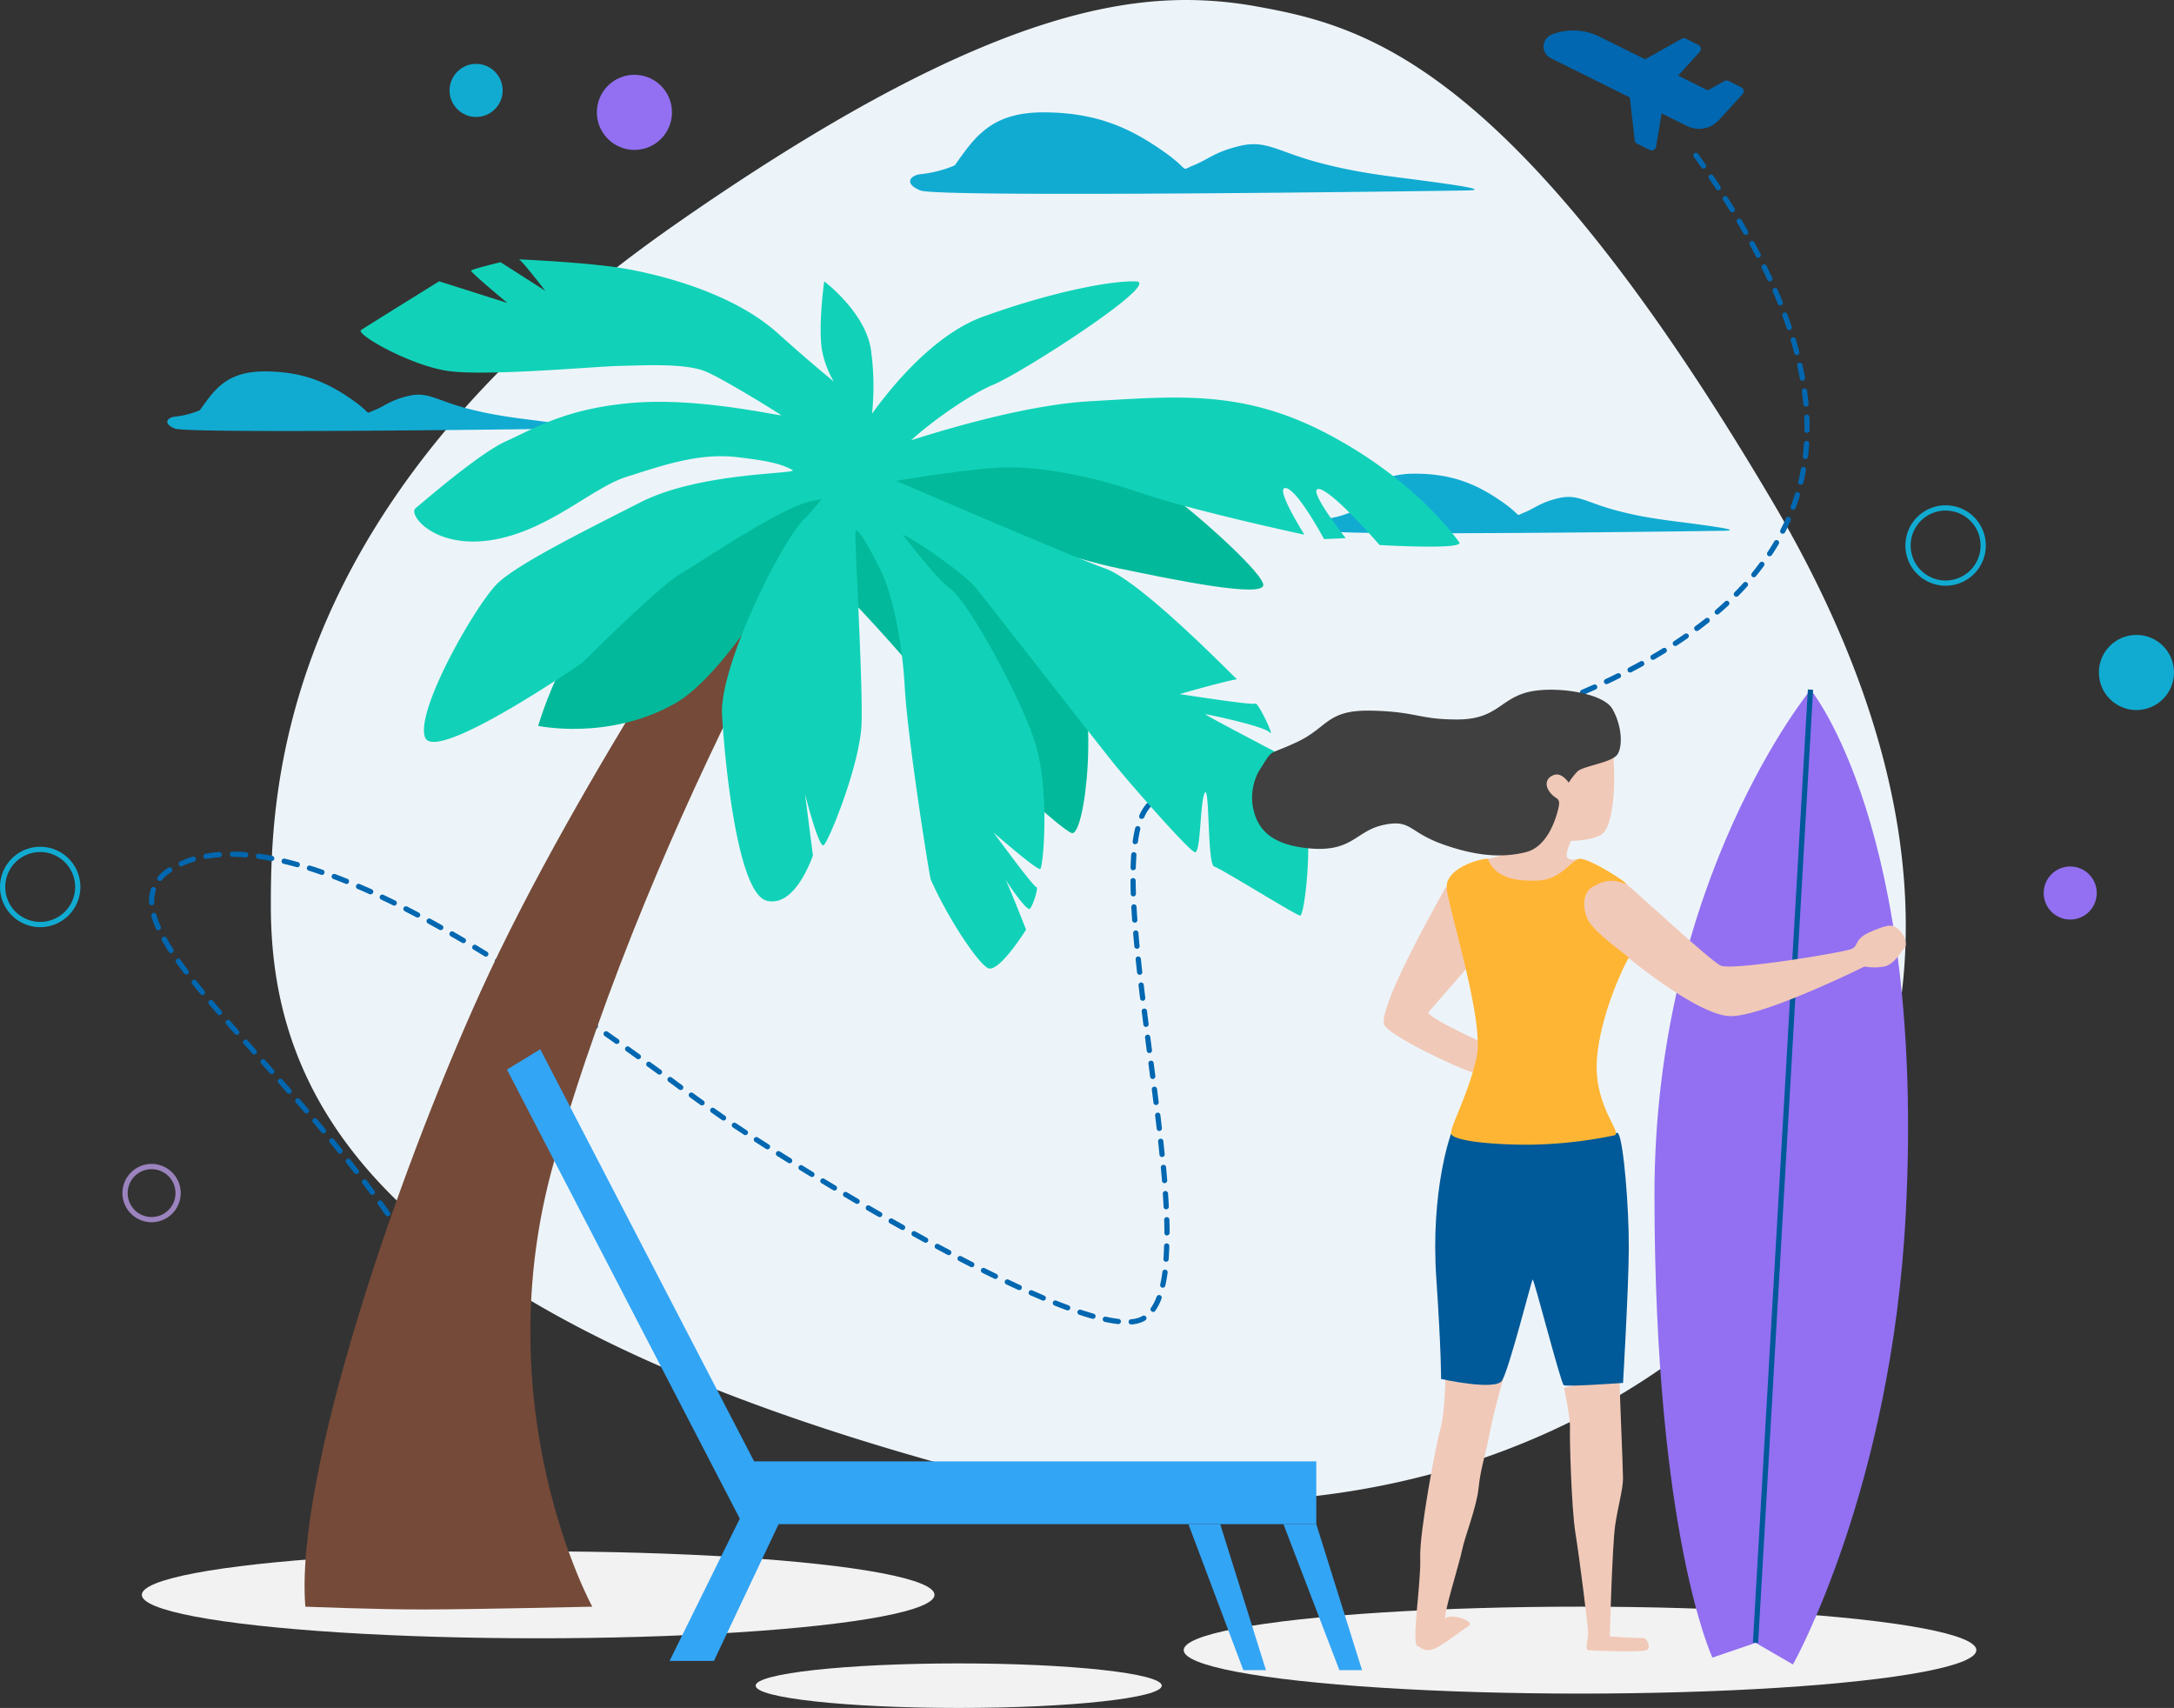
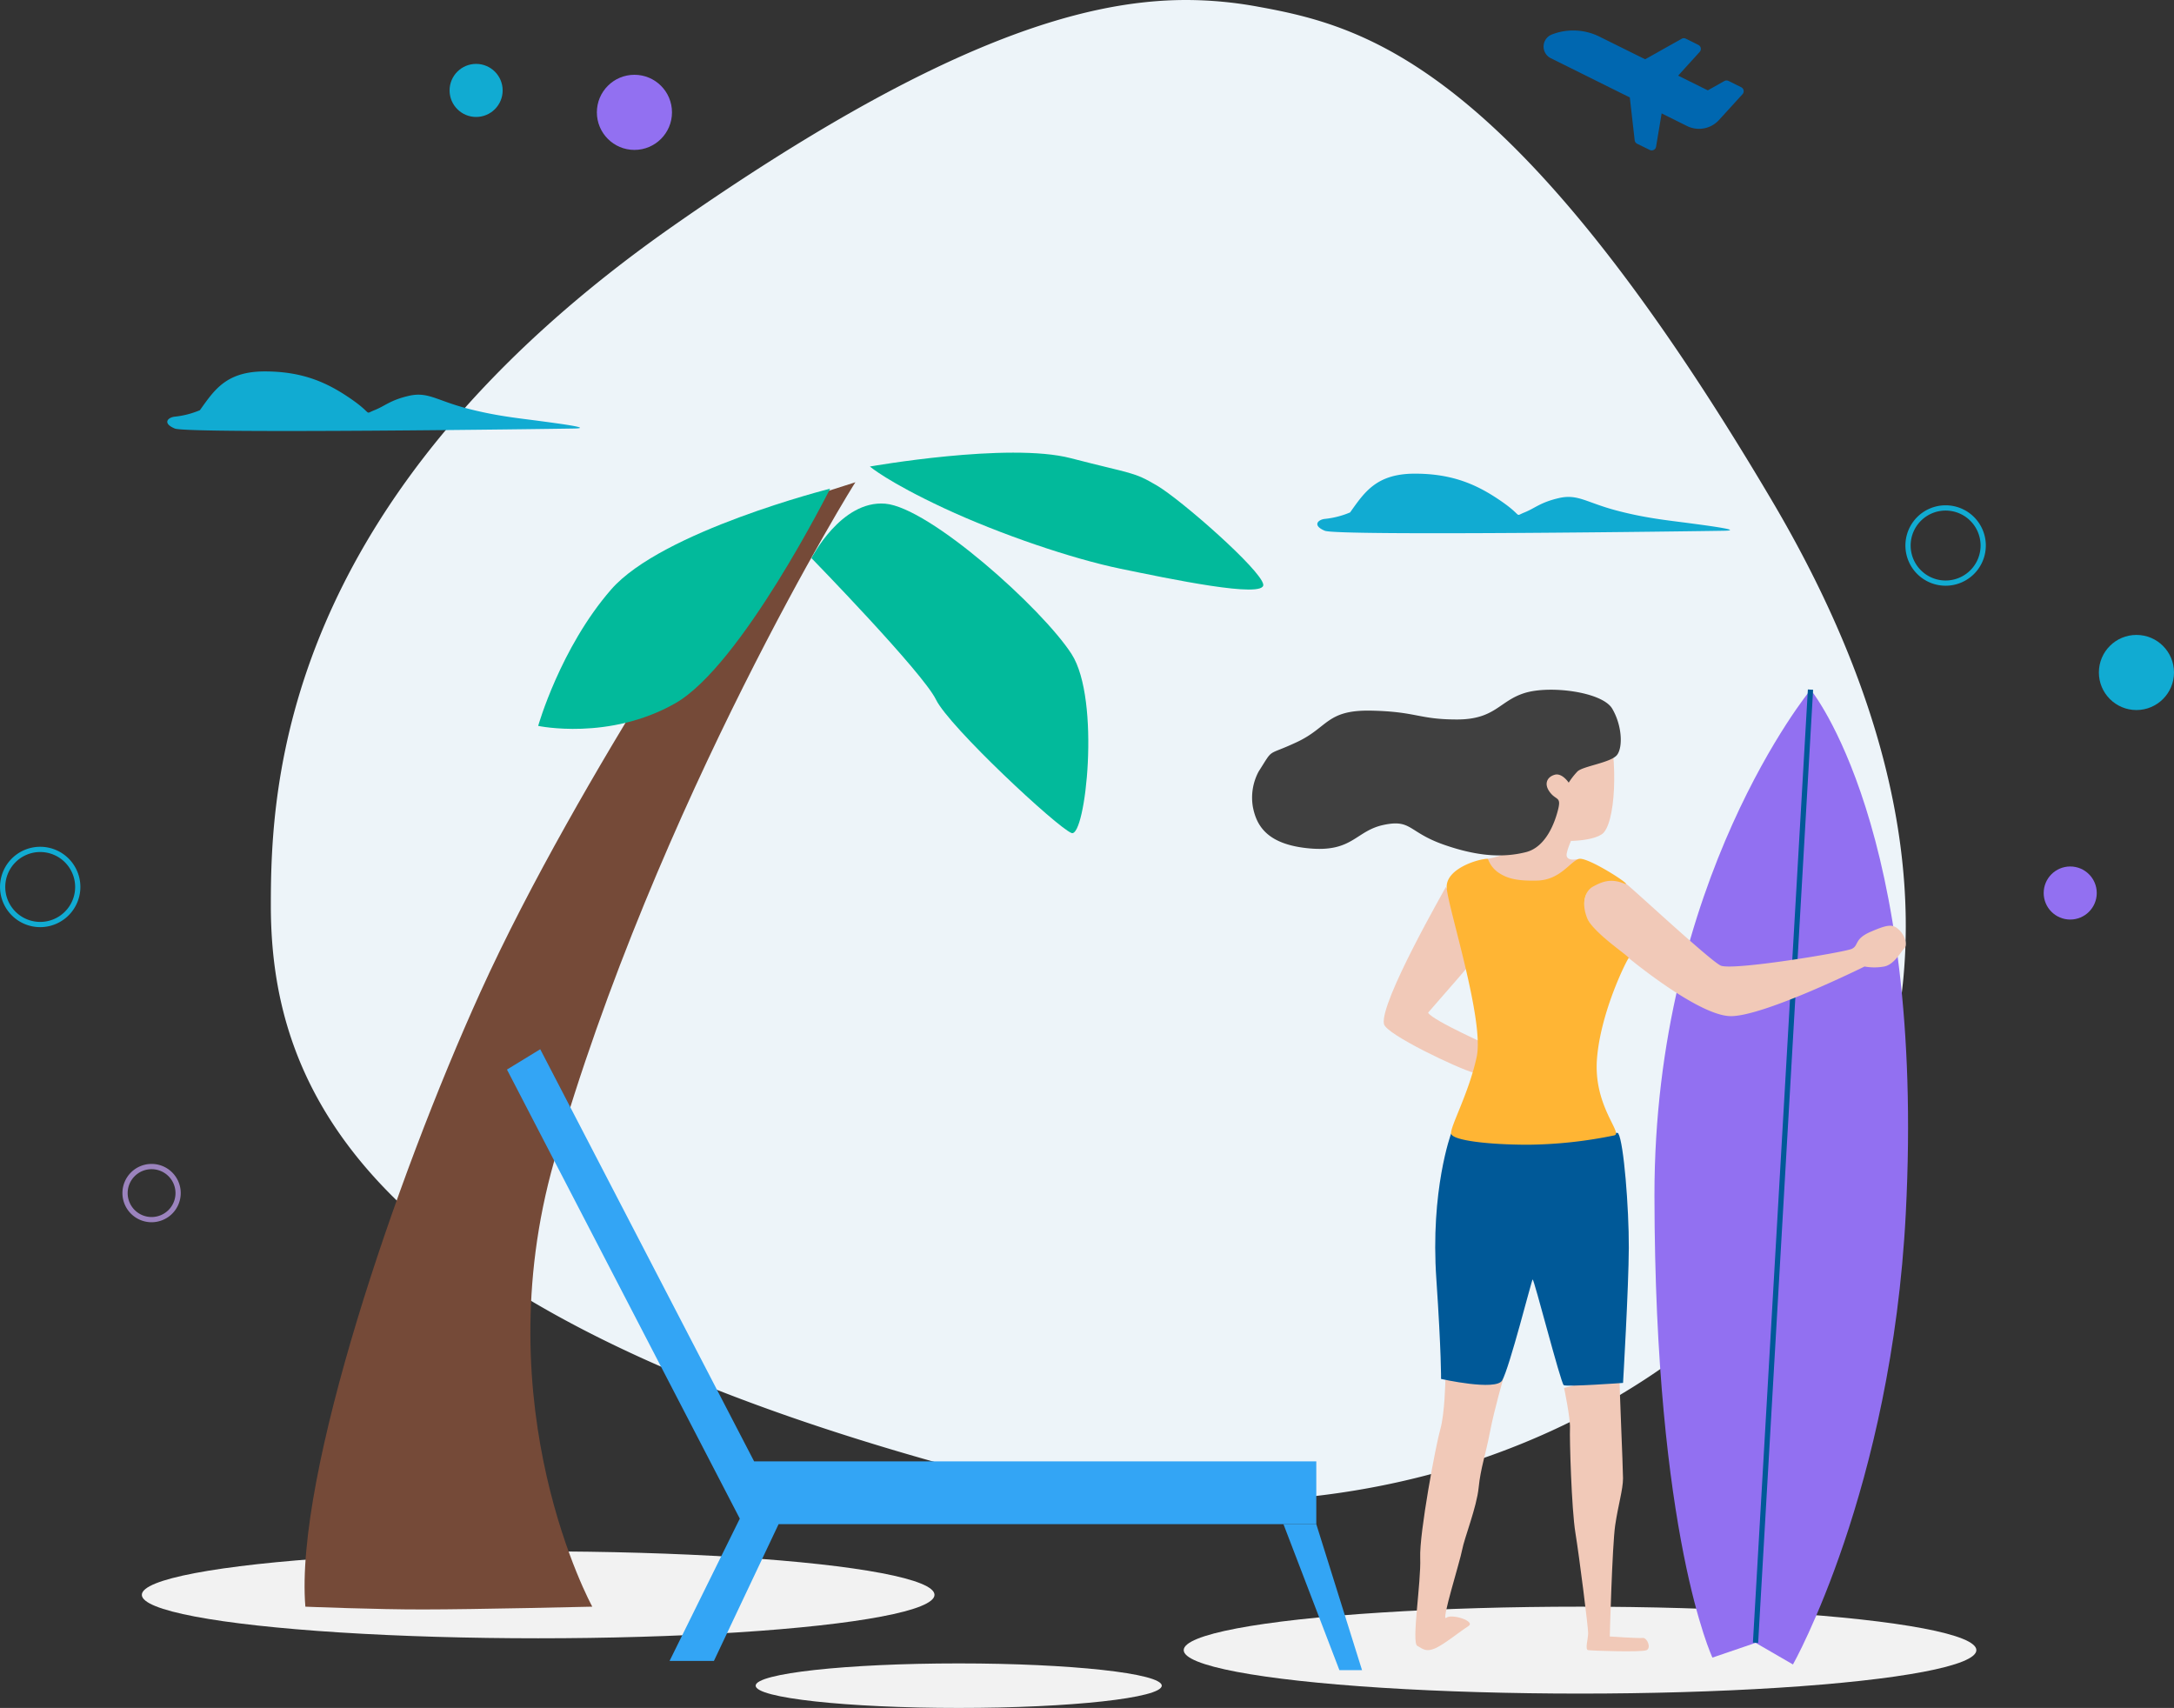
<svg xmlns="http://www.w3.org/2000/svg" viewBox="0 0 829.98 652.01">
  <rect x="0" y="0" width="829.98" height="652.01" fill="#333333" stroke="none" />
  <defs>
    <style>.cls-1{fill:#edf4f9;}.cls-2{fill:#0067b0;}.cls-3{fill:#9270f1;}.cls-4{fill:#11abd2;}.cls-5{fill:#9b83be;}.cls-6{fill:#f2f2f2;}.cls-7{fill:#754a38;}.cls-8{fill:#02ba9b;}.cls-9{fill:#11d2b8;}.cls-10{fill:#005998;}.cls-11{fill:#f1c9b8;}.cls-12{fill:#404040;}.cls-13{fill:#ffb534;}.cls-14{fill:#33a5f5;}</style>
  </defs>
  <g id="Livello_2" data-name="Livello 2">
    <g id="Livello_1-2" data-name="Livello 1">
      <path class="cls-1" d="M452.87,0C413.2,0,357.14,16.42,258,85.54,107,190.79,103.4,300.44,103.4,345.68c0,71.63,37.7,150.81,248.83,211.13,41.2,11.77,78.37,16.5,111.53,16.5,136.78,0,205.17-80.6,205.17-80.6s126.79-99.79,7.54-301.61c-98-165.88-154.58-181-196-188.51A151.93,151.93,0,0,0,452.87,0" />
      <path class="cls-2" d="M624.08,53.54,622.22,37.2,592,22.19a4.95,4.95,0,0,1,.4-9,22.51,22.51,0,0,1,18.22.79L652,34.49l6.36-3.58a1.7,1.7,0,0,1,1.58,0l4.81,2.39a1.69,1.69,0,0,1,.5,2.66l-9,9.87a10.32,10.32,0,0,1-12.16,2.29l-9.72-4.83L632.25,56a1.68,1.68,0,0,1-.9,1.23,1.72,1.72,0,0,1-1.53,0L625,54.87A1.73,1.73,0,0,1,624.08,53.54Z" />
      <path class="cls-2" d="M626.65,24.48a1.69,1.69,0,0,1,.86-1.53L642,14.81a1.69,1.69,0,0,1,1.59-.05l4.81,2.39a1.7,1.7,0,0,1,.5,2.66l-9.6,10.58a1.71,1.71,0,0,1-2,.38L627.59,26A1.66,1.66,0,0,1,626.65,24.48Z" />
      <circle class="cls-3" cx="242.21" cy="42.89" r="14.34" />
      <circle class="cls-4" cx="815.64" cy="256.72" r="14.34" />
      <path class="cls-4" d="M15.34,353.94A15.34,15.34,0,1,1,30.69,338.6,15.36,15.36,0,0,1,15.34,353.94Zm0-28.68A13.34,13.34,0,1,0,28.69,338.6,13.36,13.36,0,0,0,15.34,325.26Z" />
      <path class="cls-4" d="M742.8,223.6a15.35,15.35,0,1,1,15.34-15.35A15.36,15.36,0,0,1,742.8,223.6Zm0-28.69a13.35,13.35,0,1,0,13.34,13.34A13.36,13.36,0,0,0,742.8,194.91Z" />
      <circle class="cls-3" cx="790.36" cy="340.91" r="10.13" />
      <circle class="cls-4" cx="181.77" cy="34.52" r="10.13" />
      <path class="cls-5" d="M57.89,466.59A11.13,11.13,0,1,1,69,455.46,11.14,11.14,0,0,1,57.89,466.59Zm0-20.25A9.13,9.13,0,1,0,67,455.46,9.13,9.13,0,0,0,57.89,446.34Z" />
-       <path class="cls-2" d="M181.74,595.35l-.26,0a1,1,0,0,1-.71-1.23c.43-1.59.83-3.21,1.2-4.82a1,1,0,0,1,1.95.44c-.37,1.63-.78,3.28-1.21,4.9A1,1,0,0,1,181.74,595.35Zm2.2-9.76h-.18a1,1,0,0,1-.81-1.17c.3-1.62.56-3.27.78-4.9a1,1,0,0,1,1.13-.85,1,1,0,0,1,.85,1.13c-.22,1.65-.49,3.33-.79,5A1,1,0,0,1,183.94,585.59Zm1.36-9.91h-.09a1,1,0,0,1-.91-1.09c.16-1.63.28-3.3.36-4.94a1,1,0,0,1,2,.1c-.08,1.67-.21,3.37-.37,5A1,1,0,0,1,185.3,575.68Zm.51-10h0a1,1,0,0,1-1-1v-1c0-1.32,0-2.63-.06-3.95a1,1,0,0,1,1-1,1,1,0,0,1,1,1c0,1.33.06,2.67.06,4v1A1,1,0,0,1,185.81,565.69Zm-.33-10a1,1,0,0,1-1-.93c-.12-1.63-.28-3.29-.47-4.94a1,1,0,0,1,2-.23c.19,1.67.35,3.36.47,5a1,1,0,0,1-.92,1.07Zm-1.14-9.94a1,1,0,0,1-1-.85c-.25-1.61-.53-3.25-.85-4.89a1,1,0,0,1,2-.38c.33,1.67.62,3.33.87,5a1,1,0,0,1-.84,1.14Zm-1.9-9.81a1,1,0,0,1-1-.77c-.37-1.6-.77-3.21-1.2-4.81a1,1,0,0,1,1.94-.51c.43,1.61.84,3.25,1.21,4.87a1,1,0,0,1-.75,1.2Zm-2.57-9.63a1,1,0,0,1-1-.71c-.48-1.57-1-3.16-1.52-4.73a1,1,0,1,1,1.9-.64c.54,1.59,1.05,3.2,1.54,4.79a1,1,0,0,1-1,1.29Zm-3.2-9.47a1,1,0,0,1-.94-.65c-.57-1.54-1.18-3.1-1.81-4.64a1,1,0,0,1,1.86-.75c.63,1.56,1.24,3.13,1.82,4.69a1,1,0,0,1-.59,1.29A1,1,0,0,1,176.67,516.84Zm-3.76-9.27a1,1,0,0,1-.92-.6c-.66-1.52-1.35-3-2.05-4.54a1,1,0,1,1,1.81-.85c.71,1.52,1.41,3.05,2.08,4.59a1,1,0,0,1-.52,1.31A1,1,0,0,1,172.91,507.57Zm259-1.94a1,1,0,0,1-.08-2,11.16,11.16,0,0,0,3.25-.71,7.77,7.77,0,0,0,1.08-.54,1,1,0,1,1,1,1.73,11.74,11.74,0,0,1-1.33.66,12.86,12.86,0,0,1-3.85.85Zm-5-.15h-.12a50.87,50.87,0,0,1-5-.85,1,1,0,0,1-.77-1.2,1,1,0,0,1,1.2-.76c1.74.38,3.36.66,4.83.83a1,1,0,0,1,.88,1.1A1,1,0,0,1,426.89,505.48Zm-9.79-2.07a1.45,1.45,0,0,1-.28,0c-1.53-.44-3.15-.94-4.82-1.5a1,1,0,1,1,.63-1.9c1.64.55,3.24,1,4.74,1.47a1,1,0,0,1-.27,2Zm23.13-2.58a1,1,0,0,1-.58-.18,1,1,0,0,1-.24-1.4,19.33,19.33,0,0,0,2.15-4.22,1,1,0,0,1,1.29-.58,1,1,0,0,1,.58,1.29,21.15,21.15,0,0,1-2.38,4.66A1,1,0,0,1,440.23,500.83Zm-32.65-.57a1,1,0,0,1-.34-.06q-2.3-.85-4.7-1.81a1,1,0,0,1-.56-1.3,1,1,0,0,1,1.3-.56c1.58.64,3.14,1.23,4.65,1.79a1,1,0,0,1-.35,1.94Zm-238.9-1.74a1,1,0,0,1-.9-.56c-.74-1.47-1.49-2.95-2.27-4.41a1,1,0,0,1,.42-1.35,1,1,0,0,1,1.35.41c.78,1.48,1.55,3,2.29,4.46a1,1,0,0,1-.45,1.34A.87.87,0,0,1,168.68,498.52Zm229.59-2a1.07,1.07,0,0,1-.39-.07q-2.26-1-4.61-2a1,1,0,0,1-.51-1.32,1,1,0,0,1,1.32-.51q2.32,1,4.58,2a1,1,0,0,1-.39,1.92Zm-9.17-4a1,1,0,0,1-.41-.09c-1.51-.69-3-1.4-4.56-2.12a1,1,0,0,1,.86-1.81c1.53.72,3,1.43,4.53,2.11a1,1,0,0,1-.42,1.91Zm54.8-.93-.22,0a1,1,0,0,1-.76-1.19c.33-1.48.61-3.11.84-4.84a1,1,0,0,1,1.12-.86,1,1,0,0,1,.87,1.12c-.24,1.79-.53,3.48-.88,5A1,1,0,0,1,443.9,491.59ZM164,489.69a1,1,0,0,1-.88-.51q-1.2-2.18-2.46-4.33a1,1,0,0,1,1.73-1c.84,1.44,1.67,2.9,2.48,4.36a1,1,0,0,1-.39,1.36A1,1,0,0,1,164,489.69Zm216-1.45a1,1,0,0,1-.43-.11q-2.24-1.08-4.5-2.21a1,1,0,1,1,.89-1.79c1.5.75,3,1.48,4.48,2.21a1,1,0,0,1,.47,1.33A1,1,0,0,1,380,488.24Zm-9-4.48a1,1,0,0,1-.45-.1l-4.46-2.3a1,1,0,0,1-.43-1.35,1,1,0,0,1,1.35-.43q2.24,1.17,4.44,2.29a1,1,0,0,1,.44,1.35A1,1,0,0,1,371.08,483.76Zm74.17-2.08h-.07a1,1,0,0,1-.93-1.07c.11-1.56.19-3.22.24-4.95a1,1,0,0,1,1-1h0a1,1,0,0,1,1,1c-.05,1.76-.13,3.46-.24,5A1,1,0,0,1,445.25,481.68ZM159,481.06a1,1,0,0,1-.85-.48c-.87-1.42-1.74-2.83-2.63-4.24a1,1,0,1,1,1.69-1.07c.9,1.41,1.78,2.84,2.65,4.27a1,1,0,0,1-.34,1.37A1,1,0,0,1,159,481.06Zm203.19-1.91a1,1,0,0,1-.47-.12l-4.42-2.36a1,1,0,0,1,.94-1.76l4.42,2.35a1,1,0,0,1-.47,1.89Zm-8.83-4.74a1,1,0,0,1-.48-.13l-4.4-2.42a1,1,0,1,1,1-1.75l4.39,2.42a1,1,0,0,1-.48,1.88ZM153.65,472.6a1,1,0,0,1-.84-.45c-.91-1.39-1.84-2.78-2.77-4.15a1,1,0,0,1,.26-1.39,1,1,0,0,1,1.39.26c.94,1.39,1.88,2.78,2.8,4.18a1,1,0,0,1-.29,1.38A.94.94,0,0,1,153.65,472.6Zm291.89-.92a1,1,0,0,1-1-1q0-2.43-.09-5a1,1,0,0,1,2-.07c.05,1.72.09,3.4.09,5a1,1,0,0,1-1,1Zm-101-2.13a1,1,0,0,1-.49-.13L339.73,467a1,1,0,1,1,1-1.74l4.35,2.45a1,1,0,0,1-.49,1.87Zm-8.71-4.93a1,1,0,0,1-.49-.13L331,462a1,1,0,0,1-.36-1.36,1,1,0,0,1,1.37-.37l4.33,2.5a1,1,0,0,1-.5,1.87ZM148,464.31a1,1,0,0,1-.82-.43q-1.42-2-2.9-4.08a1,1,0,0,1,1.62-1.17c1,1.36,2,2.73,2.92,4.1a1,1,0,0,1-.24,1.4A1,1,0,0,1,148,464.31Zm297.23-2.63a1,1,0,0,1-1-.95c-.08-1.64-.18-3.3-.29-5a1,1,0,0,1,.93-1.06,1,1,0,0,1,1.06.93q.18,2.55.3,5a1,1,0,0,1-.95,1.05Zm-118-2.08a.93.93,0,0,1-.5-.14l-4.32-2.54a1,1,0,1,1,1-1.72l4.32,2.54a1,1,0,0,1,.36,1.36A1,1,0,0,1,327.2,459.6Zm-185.06-3.42a1,1,0,0,1-.8-.4q-1.5-2-3-4a1,1,0,0,1,1.59-1.21c1,1.32,2,2.66,3,4a1,1,0,0,1-.2,1.4A1,1,0,0,1,142.14,456.18Zm176.44-1.68a1,1,0,0,1-.52-.14l-4.3-2.58a1,1,0,1,1,1-1.71l4.29,2.57a1,1,0,0,1,.35,1.37A1,1,0,0,1,318.58,454.5Zm126-2.82a1,1,0,0,1-1-.92c-.13-1.63-.28-3.29-.43-5a1,1,0,0,1,2-.19c.16,1.69.3,3.36.44,5a1,1,0,0,1-.92,1.08ZM310,449.33a1,1,0,0,1-.52-.15c-1.45-.88-2.88-1.75-4.27-2.61a1,1,0,0,1,1-1.71l4.27,2.62a1,1,0,0,1,.34,1.37A1,1,0,0,1,310,449.33Zm-173.92-1.11a1,1,0,0,1-.79-.39l-3.09-3.92a1,1,0,0,1,.15-1.4,1,1,0,0,1,1.41.15q1.56,2,3.11,3.94a1,1,0,0,1-.18,1.41A1,1,0,0,1,136.07,448.22Zm165.38-4.14a.9.9,0,0,1-.52-.15q-2.19-1.35-4.26-2.65a1,1,0,0,1,1.06-1.7l4.25,2.65a1,1,0,0,1,.33,1.38A1,1,0,0,1,301.45,444.08Zm142.2-2.37a1,1,0,0,1-1-.9c-.16-1.64-.34-3.3-.52-5a1,1,0,0,1,.88-1.1,1,1,0,0,1,1.11.89c.18,1.67.36,3.33.52,5a1,1,0,0,1-.89,1.1Zm-313.82-1.32a1,1,0,0,1-.78-.37q-1.58-1.95-3.17-3.87a1,1,0,0,1,.14-1.4,1,1,0,0,1,1.4.13c1.07,1.28,2.13,2.58,3.19,3.88a1,1,0,0,1-.15,1.4A1,1,0,0,1,129.83,440.39ZM293,438.76a.94.94,0,0,1-.53-.16l-4.24-2.7a1,1,0,0,1-.3-1.38,1,1,0,0,1,1.39-.3l4.22,2.69a1,1,0,0,1-.54,1.85Zm-8.44-5.42a.93.93,0,0,1-.54-.17c-1.5-1-2.91-1.9-4.2-2.76a1,1,0,0,1-.28-1.39,1,1,0,0,1,1.39-.27l4.18,2.75a1,1,0,0,1,.29,1.38A1,1,0,0,1,284.52,433.34Zm-161.07-.67a1,1,0,0,1-.77-.35c-1.08-1.28-2.15-2.56-3.23-3.82a1,1,0,1,1,1.52-1.3l3.24,3.83a1,1,0,0,1-.12,1.41A1,1,0,0,1,123.45,432.67Zm319.11-.91a1,1,0,0,1-1-.88c-.19-1.65-.39-3.31-.59-5a1,1,0,0,1,.87-1.12,1,1,0,0,1,1.12.88c.2,1.67.4,3.33.59,5a1,1,0,0,1-.88,1.11Zm-166.37-4a1,1,0,0,1-.57-.18q-1.94-1.33-4.12-2.88a1,1,0,0,1,1.16-1.64q2.18,1.55,4.1,2.88a1,1,0,0,1,.25,1.39A1,1,0,0,1,276.19,427.77ZM117,425.05a1,1,0,0,1-.76-.34c-1.09-1.27-2.19-2.53-3.28-3.78a1,1,0,0,1,1.51-1.32l3.29,3.79a1,1,0,0,1-.11,1.41A1,1,0,0,1,117,425.05ZM268,422a1,1,0,0,1-.58-.18l-4.07-2.94a1,1,0,1,1,1.18-1.62l4.06,2.93a1,1,0,0,1,.23,1.4A1,1,0,0,1,268,422Zm173.36-.15a1,1,0,0,1-1-.88c-.21-1.65-.41-3.3-.63-5a1,1,0,1,1,2-.25l.63,5a1,1,0,0,1-.87,1.11Zm-331-4.31a1,1,0,0,1-.76-.34l-3.31-3.75a1,1,0,0,1,.08-1.41,1,1,0,0,1,1.42.08l3.32,3.76a1,1,0,0,1-.09,1.41A1,1,0,0,1,110.37,417.51Zm149.51-1.41a1,1,0,0,1-.59-.19l-4.05-3a1,1,0,0,1,1.18-1.62l4.05,3a1,1,0,0,1,.22,1.39A1,1,0,0,1,259.88,416.1Zm180.22-4.21a1,1,0,0,1-1-.87l-.65-5a1,1,0,0,1,2-.26l.64,5a1,1,0,0,1-.86,1.12Zm-188.33-1.68a1,1,0,0,1-.58-.19l-4.06-2.94a1,1,0,0,1-.23-1.39,1,1,0,0,1,1.4-.23l4.06,2.94a1,1,0,0,1-.59,1.81Zm-148-.19a1,1,0,0,1-.75-.34l-3.33-3.74a1,1,0,0,1,1.49-1.33l3.34,3.74a1,1,0,0,1-.08,1.41A1,1,0,0,1,103.72,410Zm139.93-5.67a1.05,1.05,0,0,1-.58-.19c-1.34-1-2.69-1.94-4.07-2.92a1,1,0,0,1-.23-1.4,1,1,0,0,1,1.39-.23l4.08,2.92a1,1,0,0,1,.23,1.4A1,1,0,0,1,243.65,404.35Zm-146.6-1.81a1,1,0,0,1-.75-.33L93,398.47a1,1,0,0,1,1.49-1.33l3.34,3.74a1,1,0,0,1-.75,1.66ZM438.8,402a1,1,0,0,1-1-.87l-.65-5a1,1,0,0,1,2-.26l.65,5a1,1,0,0,1-.87,1.13Zm-203.3-3.44a1,1,0,0,1-.58-.19l-4.08-2.88a1,1,0,1,1,1.15-1.64l4.09,2.89a1,1,0,0,1,.24,1.4A1,1,0,0,1,235.5,398.52ZM90.39,395.07a1,1,0,0,1-.75-.34c-1.12-1.27-2.23-2.52-3.31-3.76a1,1,0,0,1,1.5-1.32c1.08,1.24,2.19,2.49,3.31,3.75a1,1,0,0,1-.09,1.41A1,1,0,0,1,90.39,395.07Zm136.92-2.32a1,1,0,0,1-.57-.18l-4.11-2.86a1,1,0,0,1,1.14-1.64l4.12,2.86a1,1,0,0,1,.24,1.39A1,1,0,0,1,227.31,392.75Zm210.2-.72a1,1,0,0,1-1-.88l-.63-5a1,1,0,0,1,2-.25l.63,5a1,1,0,0,1-.87,1.12Zm-353.72-4.5a1,1,0,0,1-.76-.34l-3.27-3.81a1,1,0,0,1,.12-1.41,1,1,0,0,1,1.41.11q1.59,1.88,3.25,3.8a1,1,0,0,1-.75,1.65Zm135.28-.48a1,1,0,0,1-.56-.17l-4.13-2.82a1,1,0,0,1,1.12-1.66l4.14,2.83a1,1,0,0,1-.57,1.82Zm217.19-5a1,1,0,0,1-1-.88c-.2-1.67-.4-3.32-.6-5a1,1,0,0,1,.88-1.11,1,1,0,0,1,1.11.87c.19,1.65.39,3.3.6,5a1,1,0,0,1-.87,1.11Zm-225.48-.66a.94.94,0,0,1-.55-.17l-4.17-2.77a1,1,0,0,1-.28-1.38,1,1,0,0,1,1.39-.29l4.17,2.78a1,1,0,0,1-.56,1.83ZM77.31,379.89a1,1,0,0,1-.77-.36c-1.09-1.33-2.15-2.63-3.16-3.91a1,1,0,0,1,.15-1.4,1,1,0,0,1,1.41.16q1.52,1.9,3.14,3.87a1,1,0,0,1-.13,1.41A1,1,0,0,1,77.31,379.89Zm125.12-4a1,1,0,0,1-.55-.16L197.69,373a1,1,0,0,1,1.08-1.68q2.11,1.35,4.21,2.72a1,1,0,0,1-.55,1.84Zm232.67-3.76a1,1,0,0,1-1-.89c-.18-1.68-.36-3.34-.54-5a1,1,0,0,1,.9-1.1,1,1,0,0,1,1.09.9c.18,1.64.36,3.29.54,5a1,1,0,0,1-.88,1.1Zm-364-.1a1,1,0,0,1-.8-.4c-1.06-1.4-2.06-2.76-3-4.06a1,1,0,1,1,1.63-1.15c.91,1.27,1.9,2.62,2.95,4a1,1,0,0,1-.19,1.41A1.08,1.08,0,0,1,71.08,372.05ZM194,370.49a1,1,0,0,1-.53-.15l-4.23-2.66a1,1,0,0,1,1-1.7l4.25,2.67a1,1,0,0,1-.54,1.84Zm-8.51-5.29a1,1,0,0,1-.52-.15q-2.13-1.31-4.28-2.59a1,1,0,0,1,1-1.72l4.29,2.6a1,1,0,0,1-.52,1.86ZM65.3,363.87a1,1,0,0,1-.84-.45c-1-1.51-1.85-3-2.62-4.34a1,1,0,0,1,1.74-1c.75,1.34,1.61,2.76,2.56,4.23a1,1,0,0,1-.84,1.54Zm368.76-1.68a1,1,0,0,1-1-.91c-.16-1.68-.31-3.35-.45-5a1,1,0,1,1,2-.17c.14,1.63.29,3.29.45,5a1,1,0,0,1-.9,1.09ZM176.9,360.05a1,1,0,0,1-.5-.14c-1.44-.84-2.88-1.68-4.32-2.5a1,1,0,0,1,1-1.74c1.44.83,2.89,1.67,4.33,2.52a1,1,0,0,1,.36,1.36A1,1,0,0,1,176.9,360.05ZM60.46,355.14a1,1,0,0,1-.92-.59,35.73,35.73,0,0,1-1.77-4.81,1,1,0,0,1,.69-1.23,1,1,0,0,1,1.24.69,33,33,0,0,0,1.67,4.53,1,1,0,0,1-.51,1.32A1,1,0,0,1,60.46,355.14Zm107.76-.07a.94.94,0,0,1-.48-.13c-1.46-.81-2.92-1.62-4.38-2.41a1,1,0,1,1,1-1.76q2.2,1.2,4.39,2.43a1,1,0,0,1-.49,1.87Zm265-2.86a1,1,0,0,1-1-.93c-.12-1.7-.22-3.37-.31-5a1,1,0,1,1,2-.11c.09,1.63.19,3.29.31,5a1,1,0,0,1-.93,1.07Zm-273.79-1.93a1,1,0,0,1-.47-.11c-1.48-.78-3-1.55-4.43-2.31a1,1,0,1,1,.92-1.78q2.22,1.14,4.45,2.32a1,1,0,0,1-.47,1.88Zm-8.92-4.56a1,1,0,0,1-.44-.1q-2.25-1.11-4.49-2.18a1,1,0,1,1,.86-1.8q2.25,1.07,4.52,2.18a1,1,0,0,1,.45,1.34A1,1,0,0,1,150.51,345.72Zm-92.61-.14a1,1,0,0,1-1-1c0-.23,0-.46,0-.69a14.72,14.72,0,0,1,.71-4.6,1,1,0,0,1,1.27-.63A1,1,0,0,1,59.5,340a12.8,12.8,0,0,0-.61,4c0,.2,0,.4,0,.61a1,1,0,0,1-1,1Zm374.78-3.37a1,1,0,0,1-1-1c-.05-1.73-.09-3.4-.1-5a1,1,0,0,1,1-1h0a1,1,0,0,1,1,1c0,1.62.05,3.28.1,5a1,1,0,0,1-1,1Zm-291.21-.77a1.06,1.06,0,0,1-.42-.09q-2.28-1.05-4.56-2A1,1,0,0,1,136,338a1,1,0,0,1,1.31-.53q2.29,1,4.6,2a1,1,0,0,1-.41,1.92Zm-9.2-4a1,1,0,0,1-.38-.07q-2.32-.95-4.64-1.82a1,1,0,1,1,.71-1.87q2.33.88,4.68,1.83a1,1,0,0,1,.55,1.31A1,1,0,0,1,132.27,337.48ZM61,336.34a1,1,0,0,1-.76-1.65,18.87,18.87,0,0,1,4-3.44,1,1,0,0,1,1.38.28,1,1,0,0,1-.28,1.39A17.33,17.33,0,0,0,61.78,336,1,1,0,0,1,61,336.34ZM122.9,334a1,1,0,0,1-.33-.06c-1.59-.55-3.18-1.08-4.72-1.57a1,1,0,0,1-.66-1.25,1,1,0,0,1,1.26-.66c1.56.5,3.17,1,4.78,1.59a1,1,0,0,1,.62,1.27A1,1,0,0,1,122.9,334Zm309.72-1.75h0a1,1,0,0,1-1-1c.05-1.75.13-3.45.25-5a1,1,0,1,1,2,.14c-.11,1.57-.19,3.23-.24,5A1,1,0,0,1,432.62,332.2Zm-319.27-1.26-.27,0c-1.63-.45-3.25-.87-4.81-1.24a1,1,0,0,1-.74-1.2,1,1,0,0,1,1.21-.75c1.58.38,3.22.81,4.88,1.27a1,1,0,0,1-.27,2Zm-44.15-.22a1,1,0,0,1-.91-.6,1,1,0,0,1,.5-1.32A39.27,39.27,0,0,1,73.6,327a1,1,0,0,1,.57,1.91,36.88,36.88,0,0,0-4.56,1.69A1,1,0,0,1,69.2,330.72Zm34.41-2.09h-.19c-1.66-.32-3.3-.6-4.88-.81a1,1,0,0,1,.27-2c1.62.23,3.3.51,5,.83a1,1,0,0,1-.19,2Zm-24.86-.79a1,1,0,0,1-.17-2c1.62-.28,3.32-.5,5.06-.63a1,1,0,0,1,1.07.92,1,1,0,0,1-.92,1.08,48.89,48.89,0,0,0-4.86.6Zm15-.57h-.08c-1.68-.13-3.34-.21-4.92-.22a1,1,0,1,1,0-2h0c1.64,0,3.34.09,5.06.22a1,1,0,0,1-.07,2Zm339.67-5h-.14a1,1,0,0,1-.85-1.13c.25-1.8.57-3.49.94-5a1,1,0,1,1,1.94.47c-.35,1.46-.66,3.08-.9,4.82A1,1,0,0,1,433.38,322.23Zm2.47-9.66a1,1,0,0,1-.4-.09,1,1,0,0,1-.52-1.31,16.84,16.84,0,0,1,2.8-4.51,1,1,0,0,1,1.48,1.34,14.53,14.53,0,0,0-2.44,4A1,1,0,0,1,435.85,312.57ZM442,304.8a1,1,0,0,1-.73-.32,1,1,0,0,1,0-1.41c1.27-1.19,2.55-2.32,3.82-3.34a1,1,0,0,1,1.4.14,1,1,0,0,1-.14,1.41c-1.23,1-2.48,2.09-3.71,3.25A1,1,0,0,1,442,304.8Zm7.77-6.27a1,1,0,0,1-.83-.45,1,1,0,0,1,.27-1.38,47,47,0,0,1,4.38-2.63,1,1,0,1,1,.93,1.77,45.16,45.16,0,0,0-4.19,2.52A1,1,0,0,1,449.78,298.53Zm8.83-4.65a1,1,0,0,1-.35-1.93,41.21,41.21,0,0,1,4.88-1.53,1,1,0,0,1,1.21.73,1,1,0,0,1-.73,1.21,39.19,39.19,0,0,0-4.65,1.46A1.13,1.13,0,0,1,458.61,293.88Zm44.64-1.39h0c-1.62,0-3.27,0-5-.1a1,1,0,0,1-1-1,1,1,0,0,1,1-1c1.74.07,3.37.1,5,.1a1,1,0,0,1,0,2Zm5-.11a1,1,0,0,1-1-.95,1,1,0,0,1,1-1.05c1.66-.07,3.32-.19,4.94-.35a1,1,0,0,1,.19,2c-1.65.16-3.35.29-5,.36Zm-15-.26h-.07c-1.7-.11-3.37-.24-5-.36a1,1,0,0,1-.92-1.08,1,1,0,0,1,1.07-.92l5,.37a1,1,0,0,1-.06,2Zm-25-.63a1,1,0,0,1-.13-2c1.63-.21,3.29-.33,5.08-.39h0a1,1,0,0,1,0,2c-1.74.05-3.34.18-4.9.37Zm49.9-.08a1,1,0,0,1-1-.85,1,1,0,0,1,.84-1.14c1.62-.24,3.26-.53,4.87-.87a1,1,0,1,1,.4,2c-1.64.34-3.32.64-5,.89Zm-34.92,0h-.07c-1.91-.13-3.48-.21-5-.26a1,1,0,0,1-1-1,1,1,0,0,1,1-1c1.5.05,3.1.13,5,.26a1,1,0,0,1-.07,2Zm44.72-2a1,1,0,0,1-1-.75,1,1,0,0,1,.72-1.22l.69-.18,4.18-1a1,1,0,1,1,.48,1.94l-4.17,1-.68.18Zm9.72-2.4a1,1,0,0,1-.24-2l4.84-1.24a1,1,0,1,1,.5,1.94L538,287Zm9.69-2.52a1,1,0,0,1-1-.74,1,1,0,0,1,.71-1.23L552,281.2a1,1,0,0,1,.54,1.92l-4.84,1.33Zm9.65-2.68a1,1,0,0,1-.28-2l4.8-1.4a1,1,0,1,1,.57,1.91c-1.61.48-3.21.95-4.82,1.41A.84.84,0,0,1,557.06,281.8Zm9.58-2.85a1,1,0,0,1-.3-2l4.76-1.49a1,1,0,0,1,1.26.64,1,1,0,0,1-.65,1.26c-1.59.51-3.19,1-4.78,1.5A1,1,0,0,1,566.64,279Zm9.51-3.05a1,1,0,0,1-.31-1.95c1.58-.53,3.15-1.06,4.72-1.61a1,1,0,0,1,1.28.62,1,1,0,0,1-.62,1.27q-2.37.82-4.75,1.62A1.13,1.13,0,0,1,576.15,275.9Zm9.47-3.28a1,1,0,0,1-.34-1.94c1.56-.57,3.13-1.14,4.69-1.73a1,1,0,0,1,1.29.58,1,1,0,0,1-.59,1.29q-2.35.89-4.71,1.74A1.06,1.06,0,0,1,585.62,272.62Zm9.38-3.53a1,1,0,0,1-.36-1.93l4.64-1.87a1,1,0,1,1,.76,1.85c-1.55.64-3.11,1.26-4.67,1.88A1,1,0,0,1,595,269.09Zm9.27-3.81a1,1,0,0,1-.39-1.92q2.29-1,4.56-2a1,1,0,0,1,.83,1.83c-1.53.68-3.06,1.36-4.6,2A1.1,1.1,0,0,1,604.27,265.28Zm9.13-4.11a1,1,0,0,1-.43-1.91q2.26-1.06,4.49-2.17a1,1,0,1,1,.89,1.79c-1.5.75-3,1.48-4.52,2.19A1,1,0,0,1,613.4,261.17Zm9-4.45a1,1,0,0,1-.47-1.89q2.22-1.16,4.39-2.36a1,1,0,1,1,1,1.75c-1.47.81-2.94,1.6-4.43,2.38A1,1,0,0,1,622.37,256.72Zm8.76-4.84a1,1,0,0,1-.51-1.87q2.16-1.26,4.27-2.56a1,1,0,0,1,1.37.33,1,1,0,0,1-.32,1.37q-2.13,1.32-4.31,2.59A1,1,0,0,1,631.13,251.88Zm8.5-5.27a1,1,0,0,1-.83-.45,1,1,0,0,1,.28-1.38c1.4-.92,2.78-1.86,4.12-2.79a1,1,0,1,1,1.15,1.64c-1.35.94-2.76,1.89-4.17,2.82A1,1,0,0,1,639.63,246.61Zm8.2-5.73a1,1,0,0,1-.8-.41,1,1,0,0,1,.2-1.4c1.34-1,2.66-2,3.93-3a1,1,0,0,1,1.41.16,1,1,0,0,1-.16,1.4c-1.29,1-2.63,2.07-4,3.09A1,1,0,0,1,647.83,240.88Zm7.8-6.26a1,1,0,0,1-.65-1.76c1.26-1.09,2.5-2.2,3.69-3.32A1,1,0,0,1,660,231c-1.21,1.13-2.48,2.26-3.76,3.36A1,1,0,0,1,655.63,234.62Zm7.31-6.83a.94.94,0,0,1-.7-.29,1,1,0,0,1,0-1.41c1.17-1.19,2.31-2.4,3.4-3.6a1,1,0,0,1,1.41-.08,1,1,0,0,1,.07,1.42c-1.1,1.22-2.27,2.46-3.46,3.66A1,1,0,0,1,662.94,227.79Zm6.69-7.42a1,1,0,0,1-.77-1.64c1-1.28,2.07-2.59,3-3.9a1,1,0,0,1,1.4-.21,1,1,0,0,1,.21,1.4c-1,1.34-2,2.68-3.1,4A1,1,0,0,1,669.63,220.37Zm6-8a.94.94,0,0,1-.55-.17,1,1,0,0,1-.28-1.38c.91-1.39,1.79-2.8,2.61-4.2a1,1,0,0,1,1.73,1c-.84,1.43-1.74,2.87-2.68,4.28A1,1,0,0,1,675.58,212.33Zm5-8.61a1,1,0,0,1-.46-.11,1,1,0,0,1-.43-1.34c.75-1.47,1.46-3,2.12-4.46a1,1,0,0,1,1.32-.52,1,1,0,0,1,.51,1.32c-.67,1.53-1.4,3.06-2.17,4.57A1,1,0,0,1,680.62,203.72Zm4-9.14a1.12,1.12,0,0,1-.35-.06,1,1,0,0,1-.59-1.29c.57-1.53,1.1-3.11,1.58-4.67a1,1,0,1,1,1.91.58c-.48,1.6-1,3.22-1.61,4.79A1,1,0,0,1,684.64,194.58Zm2.9-9.55-.23,0a1,1,0,0,1-.74-1.21c.38-1.58.72-3.21,1-4.83a1,1,0,0,1,1.16-.81,1,1,0,0,1,.81,1.16c-.3,1.66-.65,3.33-1,5A1,1,0,0,1,687.54,185Zm1.75-9.82h-.11a1,1,0,0,1-.88-1.11c.19-1.61.34-3.27.45-4.92a1,1,0,1,1,2,.12c-.1,1.69-.26,3.39-.45,5A1,1,0,0,1,689.29,175.21Zm.63-10h0a1,1,0,0,1-1-1v-.85c0-1.35,0-2.72-.09-4.1a1,1,0,0,1,2-.08c.06,1.4.09,2.81.09,4.18v.87A1,1,0,0,1,689.92,165.23Zm-.41-10a1,1,0,0,1-1-.91c-.15-1.62-.34-3.27-.56-4.92a1,1,0,1,1,2-.27c.23,1.67.42,3.36.57,5a1,1,0,0,1-.9,1.09Zm-1.35-9.9a1,1,0,0,1-1-.83c-.29-1.6-.62-3.24-1-4.86a1,1,0,0,1,2-.43c.36,1.64.7,3.31,1,4.94a1,1,0,0,1-.81,1.16ZM686,135.57a1,1,0,0,1-1-.74c-.41-1.59-.86-3.2-1.34-4.79a1,1,0,0,1,1.92-.57c.48,1.61.94,3.24,1.36,4.85a1,1,0,0,1-.71,1.22ZM683.13,126a1,1,0,0,1-1-.68c-.52-1.54-1.08-3.12-1.66-4.69a1,1,0,1,1,1.88-.69c.59,1.59,1.15,3.18,1.67,4.74a1,1,0,0,1-.63,1.27A1.12,1.12,0,0,1,683.13,126Zm-3.47-9.38a1,1,0,0,1-.93-.63q-.91-2.28-1.91-4.59a1,1,0,1,1,1.83-.79c.68,1.55,1.32,3.1,1.94,4.63a1,1,0,0,1-.56,1.31A1.16,1.16,0,0,1,679.66,116.61Zm-4-9.18a1,1,0,0,1-.91-.58c-.69-1.49-1.4-3-2.15-4.49a1,1,0,0,1,1.8-.89q1.13,2.3,2.17,4.54a1,1,0,0,1-.49,1.33A1.06,1.06,0,0,1,675.69,107.43Zm-4.41-9a1,1,0,0,1-.89-.54q-1.14-2.18-2.34-4.4a1,1,0,0,1,1.75-1c.82,1.49,1.6,3,2.36,4.43a1,1,0,0,1-.42,1.35A1,1,0,0,1,671.28,98.45Zm-4.79-8.78a1,1,0,0,1-.87-.51c-.81-1.42-1.65-2.86-2.51-4.3a1,1,0,0,1,1.72-1q1.3,2.19,2.53,4.34a1,1,0,0,1-.38,1.37A1,1,0,0,1,666.49,89.67Zm-5.11-8.6a1,1,0,0,1-.86-.47q-1.29-2.1-2.65-4.22a1,1,0,1,1,1.69-1.08c.91,1.42,1.8,2.84,2.67,4.24a1,1,0,0,1-.33,1.38A1,1,0,0,1,661.38,81.07ZM656,72.64a1,1,0,0,1-.83-.44q-1.36-2.06-2.79-4.14A1,1,0,0,1,654,66.93c1,1.4,1.88,2.78,2.8,4.16a1,1,0,0,1-.28,1.39A1.06,1.06,0,0,1,656,72.64Zm-5.64-8.26a1,1,0,0,1-.82-.42q-1.42-2-2.89-4.06a1,1,0,0,1,1.62-1.18q1.49,2.06,2.91,4.09a1,1,0,0,1-.24,1.39A1,1,0,0,1,650.34,64.38Z" />
      <ellipse class="cls-6" cx="603.22" cy="629.94" rx="151.31" ry="16.59" />
      <ellipse class="cls-6" cx="205.46" cy="608.83" rx="151.31" ry="16.59" />
      <ellipse class="cls-6" cx="366.01" cy="643.51" rx="77.52" ry="8.5" />
-       <path class="cls-4" d="M364.49,63.14c7.5-10.5,13.67-20.25,33.84-20.25s32.91,6,44.91,14.25,6.75,8.25,12.38,6,8.25-5.25,18-7.5,14.25,2.25,29.62,6.37,27.38,5.25,38.63,6.75,28.12,3.76,18,3.95-201.75,2.81-208.5,0-3.46-5.84,0-6.2A46.1,46.1,0,0,0,364.49,63.14Z" />
      <path class="cls-4" d="M76.32,156.59c5.49-7.67,10-14.8,24.74-14.8s24.06,4.39,32.83,10.42,4.94,6,9.05,4.38,6-3.83,13.16-5.48,10.42,1.65,21.66,4.66,20,3.84,28.23,4.94,20.56,2.74,13.16,2.88-147.49,2.06-152.42,0-2.53-4.27,0-4.53A33.49,33.49,0,0,0,76.32,156.59Z" />
      <path class="cls-4" d="M515.43,195.62c5.48-7.67,10-14.8,24.73-14.8s24.06,4.39,32.84,10.42,4.93,6,9,4.38,6-3.83,13.16-5.48,10.42,1.65,21.66,4.66,20,3.84,28.23,4.94,20.56,2.74,13.16,2.88-147.48,2.06-152.42,0-2.53-4.27,0-4.53A33.5,33.5,0,0,0,515.43,195.62Z" />
      <path class="cls-7" d="M287.1,196.66c2.53,1.21-65.67,98.25-103.69,182.07-32.3,71.2-70.92,184.41-66.83,234.62,0,0,27.63,1.11,45.08,1.06,19.29,0,64.46-1.06,64.46-1.06s-41.48-75.47-14.53-170.15c38.9-136.65,115.3-260,115-259.1Z" />
      <path class="cls-8" d="M309.8,213.07s42.47,43.59,47.53,54S403.74,316,409.08,318s11.25-50.91,0-68.35-54.28-56-71.15-57.37S309.8,213.07,309.8,213.07Z" />
      <path class="cls-8" d="M316.93,186.54s-64.22,16.21-83.63,38.52-27.84,52.05-27.84,52.05,27,5.76,52.31-8.61S316.93,186.54,316.93,186.54Z" />
      <path class="cls-8" d="M332.1,178.1s52.87-9.37,76.68-3.19,23.82,5.07,33,10.5,39.57,32.07,40.5,37.69-36.37-2.25-54.56-6S381.85,204,360.41,194,332.1,178.1,332.1,178.1Z" />
-       <path class="cls-9" d="M198.05,99h0Z" />
-       <path class="cls-9" d="M557.1,207c-2.25-3-17.44-24-50.07-41.25s-57.75-14.44-90.93-12.57c-22.8,1.29-52.13,9.74-68.27,14.91,8.19-7.51,22.71-17.64,31.52-21.28,10.87-4.5,64.5-39,54.37-39.38s-33.75,4.5-58.5,13.5c-18.75,6.82-35,26.87-42.3,37a100.23,100.23,0,0,0-.45-24.63c-2.25-14.25-17.81-25.9-17.81-25.9s-2.25,16-.94,25.71a36.85,36.85,0,0,0,4.6,12.54c-4.66-3.81-11.93-9.92-21.29-18.35C280,111.91,252.6,105,238.53,102.54,225,100.19,199,99.06,198.05,99c1,.1,10.11,12,10.11,12L191.1,100.1s-10.88,2.63-11.25,3.19,13.87,12.37,13.87,12.37l-26.06-8.27S140.1,124.48,137.85,126s18.37,13.31,32.81,15.56,56.62-1.69,66-1.88,25.31-1.12,33,2.25,27.19,15.57,28.5,16.5-30-6.75-56.06-4.68-38.25,9.93-48.75,14.62S161.66,191.6,158.66,194s7.12,15.56,28.87,12.19S226,186.16,239.28,182s27.19-9.19,42-7.5,17.82,3.19,21.19,4.87-34.69.57-57.94,12.38-46.5,23.44-54.37,30.75-31.5,48.19-27.94,58.87,60-28.31,60-28.31,28.69-28.69,37.5-33.94,39.38-26.08,50.81-28c1-.17,2.1-.37,3.2-.57l-5.82,6.86c-8.25,6.38-33.38,56.44-32.25,75.57s6,68.06,17.06,70.87,17.63-17.32,17.63-17.32l-3-23.37s5.25,20.82,7.12,19.5,13.88-30.75,14.44-46.31-2.62-69.19-2.34-72.94,5.9,6.75,9.65,14.25,8.06,24.38,9.19,44.63,9.46,72.41,9.94,73.49c6.18,14.07,17.62,31.51,21.75,33.76s14.62-14.63,14.62-14.63-4.8-12.35-7.74-19c3.07,4.84,8.35,12,9.24,11,1.31-1.5,3.38-8.44,2.44-8.25s-16.31-20.81-16.31-20.81,16.68,14.62,17.81,13.87,3.75-30.23-2.06-48.39-25.69-53.62-31.88-58.21-15-16.77-18.19-20.33,22.13,12.73,28.13,20.33,45.56,58.23,51.56,65.73,29.25,34.12,31.5,34.5,1.88-19.5,3.75-22.69.94,27.38,3.56,28.13,31.13,18.56,32.82,18.75,4.87-28.5,1.87-37.88-5.62-21.75-8.25-23.06-30.56-15.94-29.81-15.94,22.31,4.5,24.56,6.94-4.51-11.77-5.44-11-28.31-3.59-28.87-3.59,21.75-6.18,21.94-5.62-36.3-37.38-50.44-42.38c-10.13-3.58-55.08-22.8-79.79-33.43,7.93-1.41,26.58-4.21,38.16-5C394,177.54,415,181.1,435,188s63,16.12,63,16.12-11.62-18.37-7.12-17.81,14.62,19.5,14.62,19.5l8.25-.37s-15.37-19.5-10.12-18.75,23.06,21.37,23.06,21.37S559.35,210,557.1,207Z" />
      <path class="cls-3" d="M691.26,263.3s-59.76,72.48-59.63,193.24c.15,129.77,22.13,176.25,22.13,176.25l16.5-5.63,14.25,8.25s37.65-66.67,43.07-172.12C735.13,316.41,691.26,263.3,691.26,263.3Z" />
      <rect class="cls-10" x="498.53" y="444.23" width="364.47" height="2" transform="translate(197.03 1099.2) rotate(-86.7)" />
      <path class="cls-11" d="M552,338.6c-.19.56-25.32,44.06-23.65,52.31.8,4,28.52,17.07,34.15,18.57s7.31-9.75,7.31-9.75S547,389.67,545.2,386.6c3.18-3.64,20.25-23.06,20.25-23.81S552,338.6,552,338.6Z" />
      <path class="cls-11" d="M576.74,316.43c-.14.42,4.64,6.47-1,9s-9,2.53-9,2.53-3.64,10.27,7.19,12.23,24.33-.42,28.27-3.51.56-8.79.56-8.79-5.2,1.34-4.64-2,4.08-9.84,3.09-9.42S576.74,316.43,576.74,316.43Z" />
      <path class="cls-11" d="M585.32,279.87s23.91-21.52,28.27-5.35,3.23,40.5-2.11,44-20.39,2.95-27,1S585.32,279.87,585.32,279.87Z" />
      <path class="cls-12" d="M480.51,294.54c6-9.38,2.62-5.63,14.62-11.25s11.25-12.38,28.5-12,18,3.37,32.63,3.37,16.12-7.12,25.87-10.12,29.63-.38,33.38,6,4.12,14.62,1.87,17.62-13.21,4.32-15.18,6.38a28.6,28.6,0,0,0-3.31,4.24s-2.53-3.87-5.41-3-4,3.44-2,6.32c2.42,3.55,4.57,1.83,3.44,6.61s-4.5,14.63-12.37,16.6-17.44,2-31.22-2.81-12.37-9.85-23.06-7.6-11.81,10.41-28.13,9S479.71,315.3,478.31,308A21.16,21.16,0,0,1,480.51,294.54Z" />
      <path class="cls-11" d="M620.51,337.17c1.94,1.2,32.08,29.37,36.39,31.43s47.25-5.06,50.06-6.37.75-3.75,7.32-6.57,8.43-3,10.87-.56,3,6,1.88,6.94-3.75,6.18-7.69,6.93a21,21,0,0,1-7.5,0s-38.63,19.13-51.19,18.94S620.92,365,620.92,365s-16.87-10.81-16.26-19.13c.49-6.75,3.42-8.85,7.17-9.79A12.57,12.57,0,0,1,620.51,337.17Z" />
      <path class="cls-11" d="M551.82,526.73s-.25,13.06-1.94,18.87-8.06,39.75-7.68,49.13-3.38,32.25-1.13,33.56,3.46,2.44,6.89.94,9.61-6.57,12.61-8.44-6.37-4.88-8.44-3.19,5.18-21.19,6.06-25.87,5.57-16.32,6.32-23.82,2.62-12.37,4.31-21.18,5.25-21,5.25-21Z" />
      <path class="cls-11" d="M597.13,529.85s2.44,11.63,2.25,15.38.57,30.75,2.07,39.93,4.87,36,4.87,38.25-1.31,6.31,0,6.53,20.44.9,22.31,0,.19-4.84-1.5-4.65-12.56-.56-12.56-.56.94-34.69,2.06-42.38,3-13.69,3-18-1.5-37-1.31-38.57S597.13,529.85,597.13,529.85Z" />
      <path class="cls-10" d="M554,432.73s-8,21.56-5.63,55.68c1.91,28.13,1.79,38,1.79,38s21,4.72,23.34.56c2.85-5,11.15-38,11.62-38.53S595.87,528.1,597,528.79s22.64-.86,22.64-.86,2.14-36.42,2.2-51.61-1.94-40.16-4-43.59c-.43-1.55-13,4.31-35.86,2.95S554,432.73,554,432.73Z" />
      <path class="cls-13" d="M568.07,327.91c-2.44-.37-16.31,3.38-15.75,11.07s14.44,50.62,11.44,64.5S553.63,430.1,554,432.73,568.26,437,583.45,437a169.73,169.73,0,0,0,32.82-3.56c3.55-.75-8.07-11.25-6.57-29.44s11.55-37.89,12.11-38.27S608.38,356.23,606,350.6s-.94-10.5,2.25-12.19,6.48-3.23,11.65-1.17-13.72-10.32-17.09-9.35-7.12,8.05-15.94,8.27c-8.09.21-11.69-.9-15-3.18A10.64,10.64,0,0,1,568.07,327.91Z" />
      <polygon class="cls-14" points="193.55 408.31 206.25 400.55 287.9 557.87 502.53 557.87 502.53 581.85 297.25 581.85 272.56 634.05 255.63 634.05 282.44 579.74 193.55 408.31" />
-       <polygon class="cls-14" points="453.71 581.85 474.67 637.58 483.31 637.58 465.85 581.85 453.71 581.85" />
      <polygon class="cls-14" points="489.99 581.85 511.35 637.58 519.99 637.58 502.53 581.85 489.99 581.85" />
    </g>
  </g>
</svg>